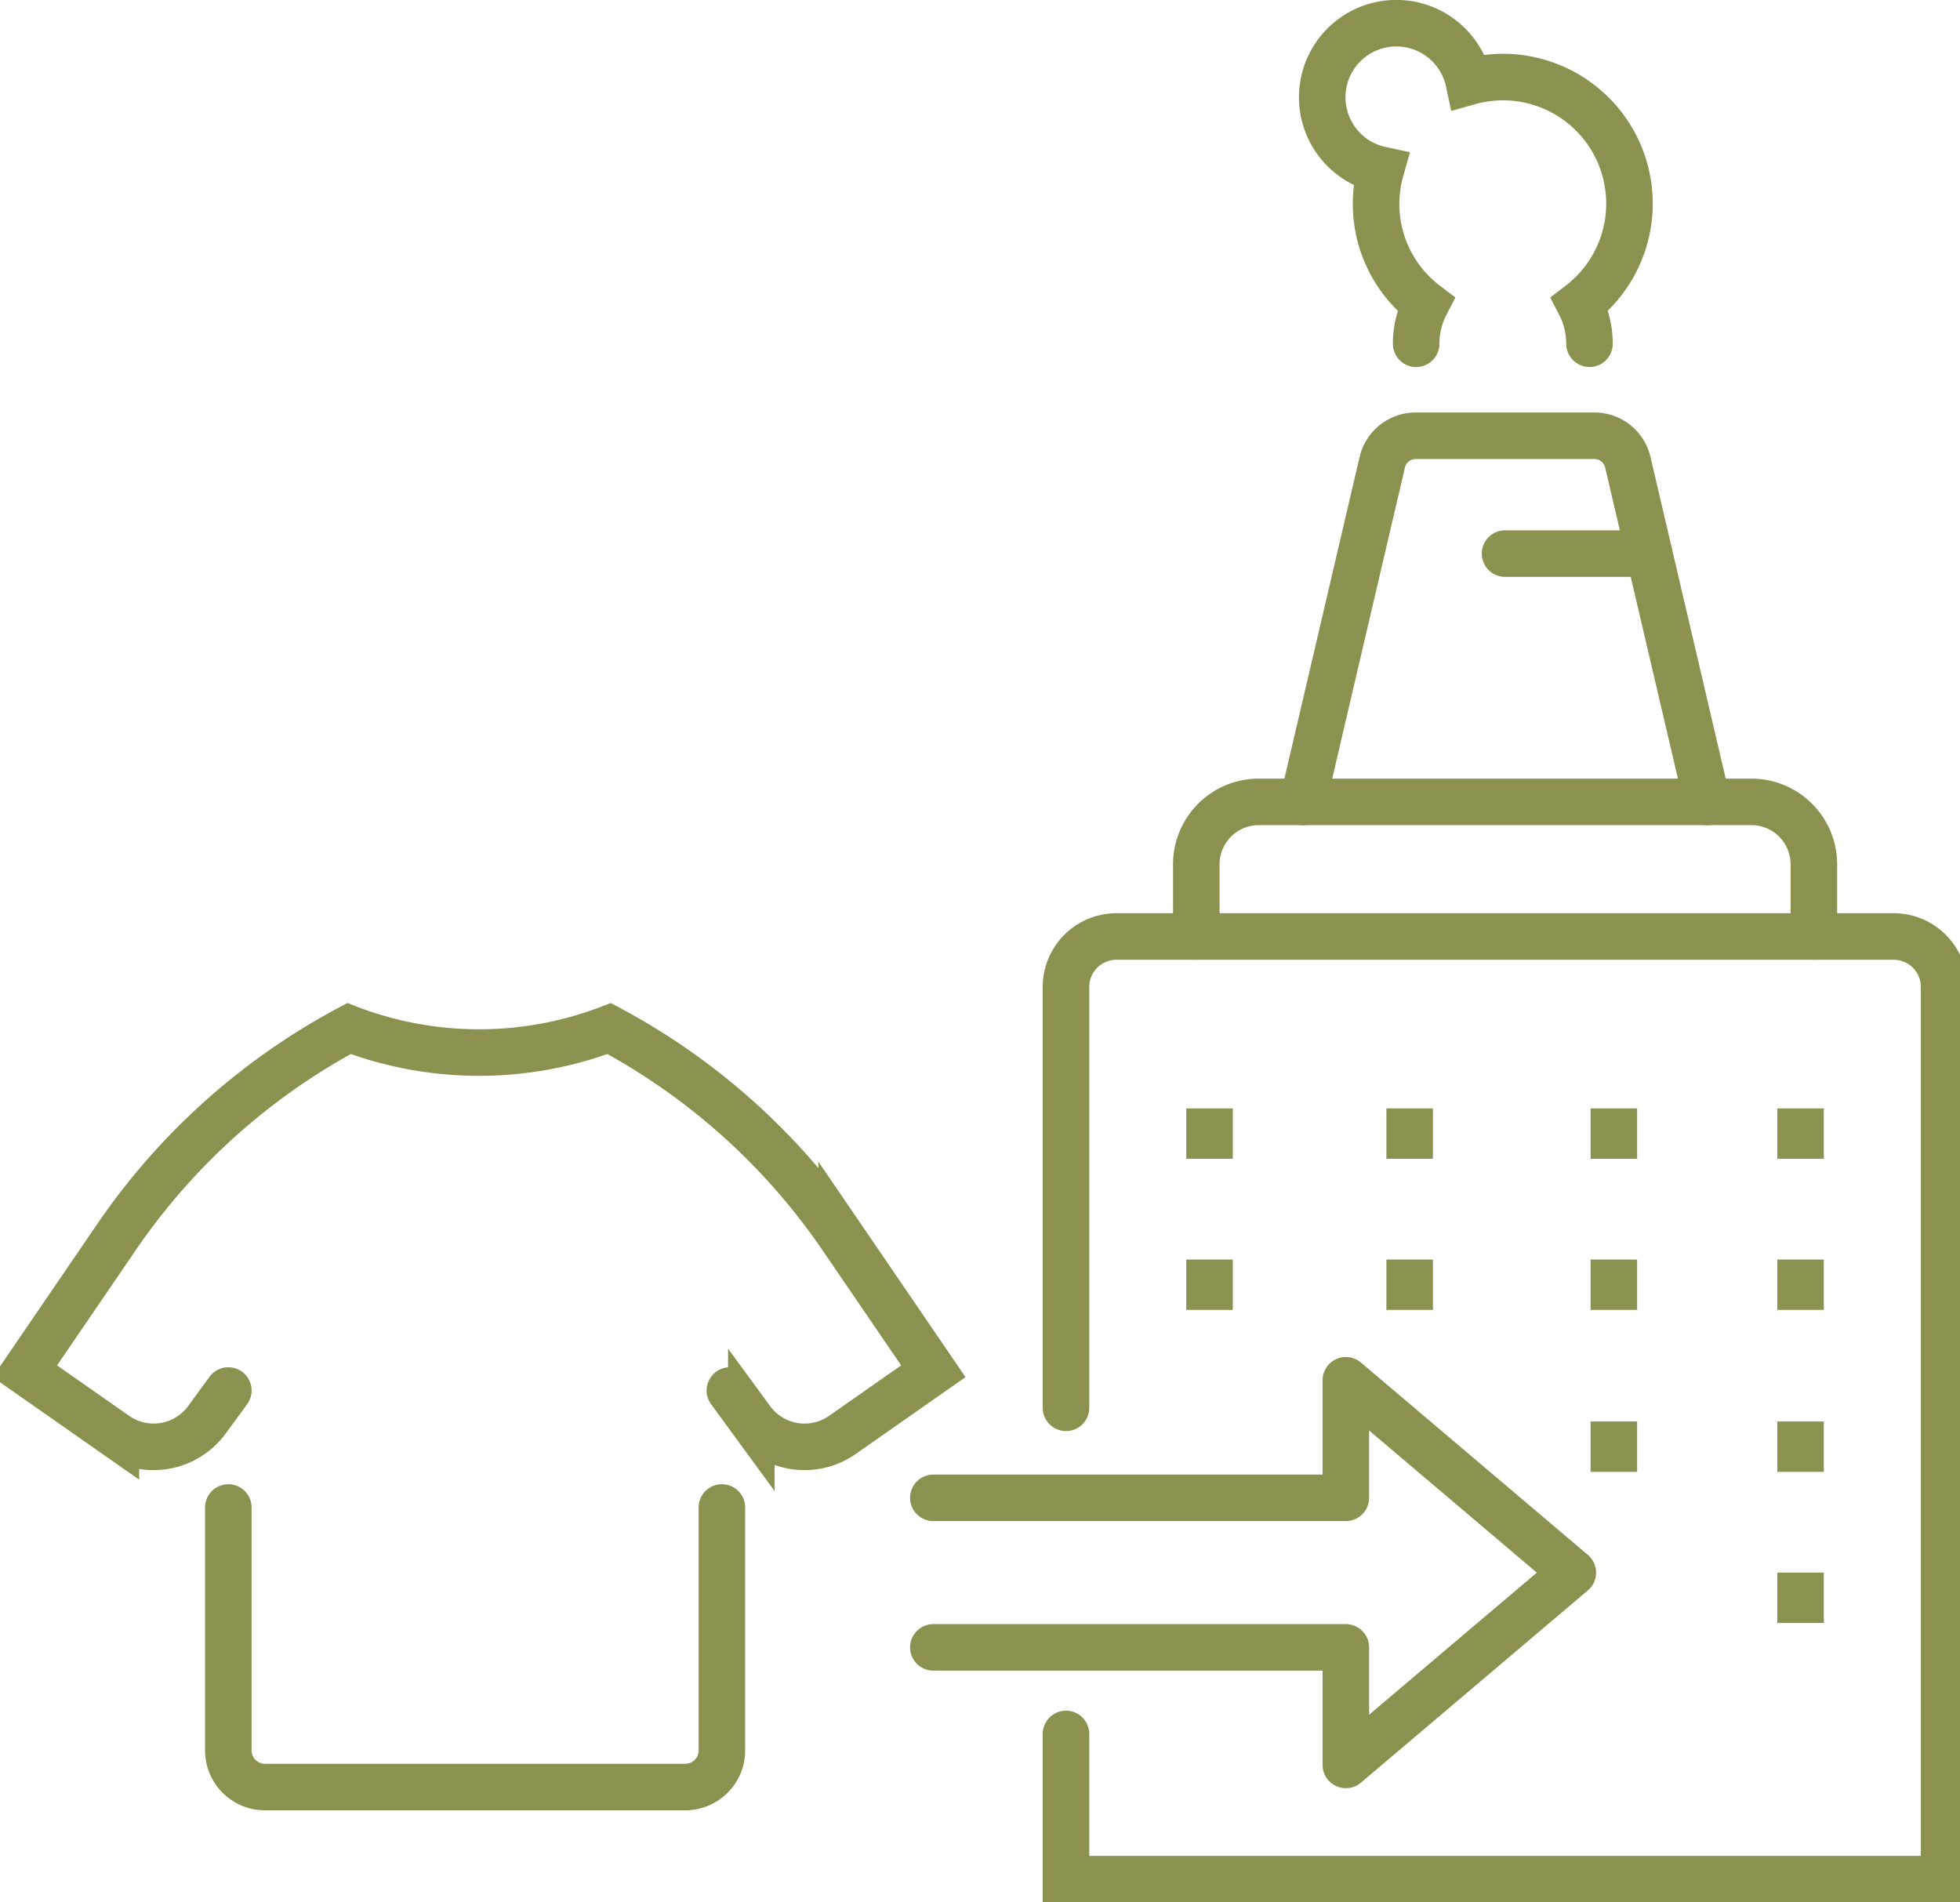
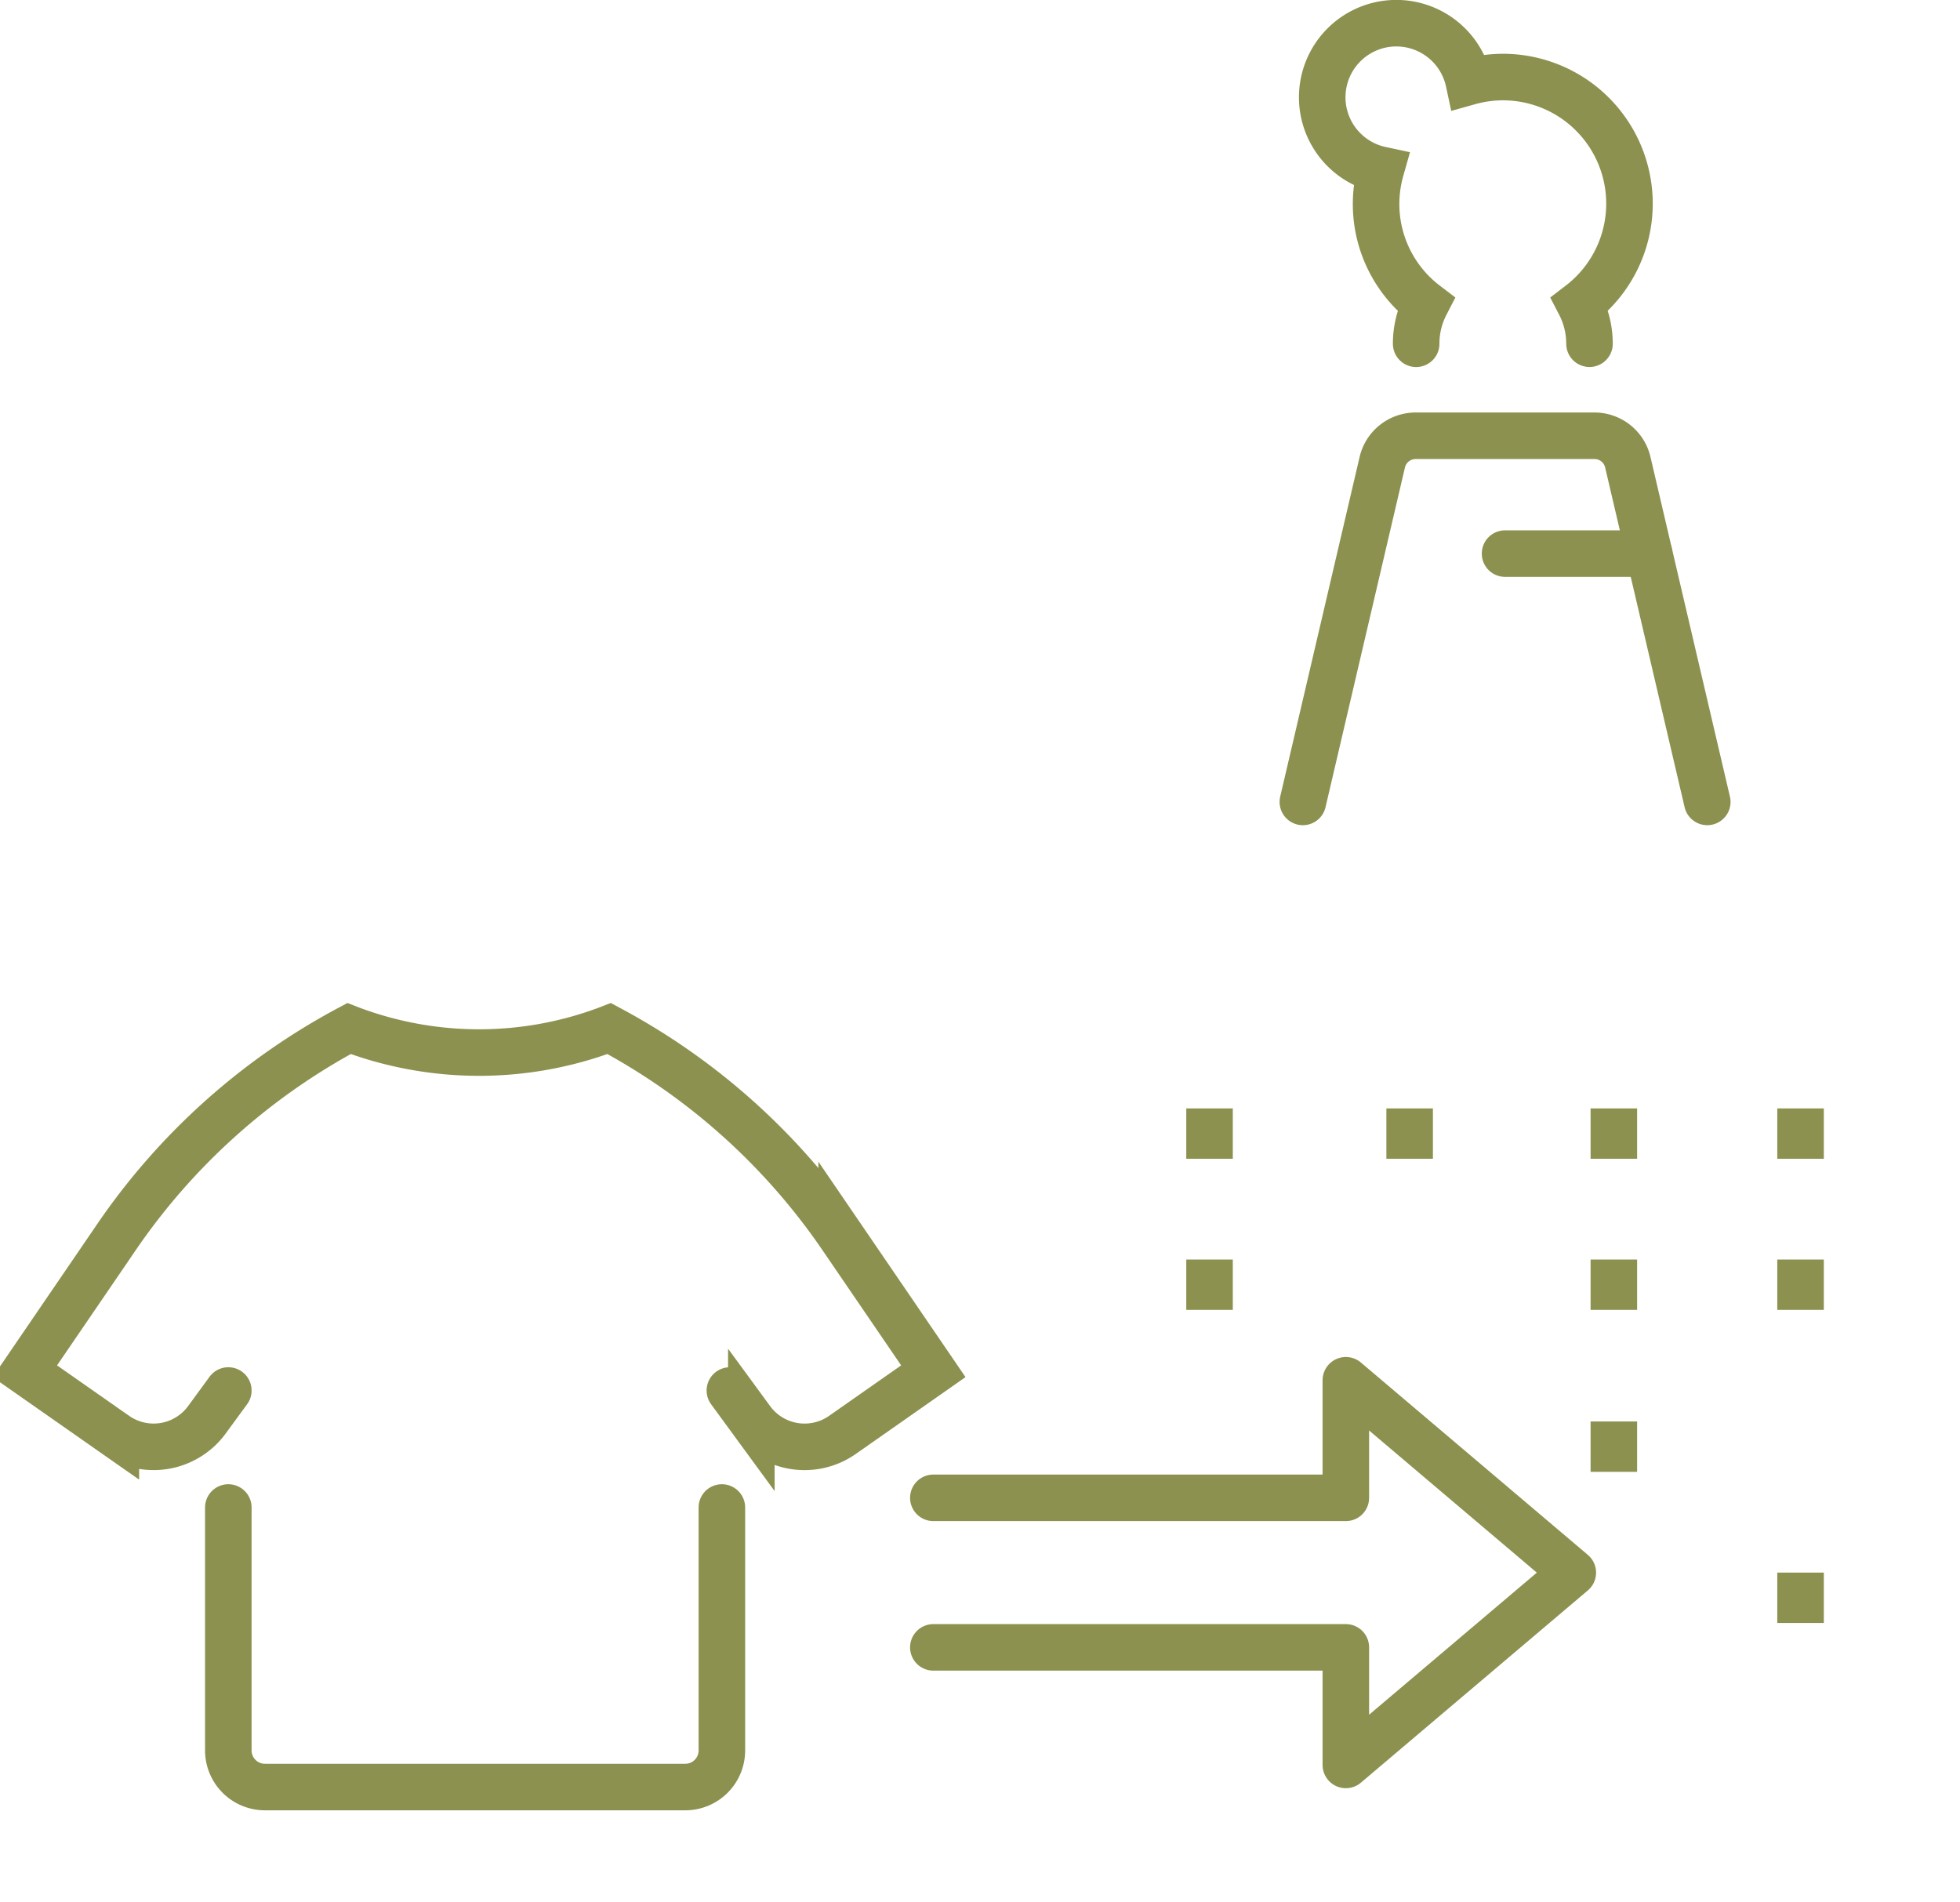
<svg xmlns="http://www.w3.org/2000/svg" preserveAspectRatio="xMidYMid slice" width="34px" height="33px" viewBox="0 0 44.898 43.254">
  <g id="Gruppe_11465" data-name="Gruppe 11465" transform="translate(-1071.56 -1612.808)">
    <path id="Pfad_10846" data-name="Pfad 10846" d="M1088.14,1647.084v5.524a.832.832,0,0,1-.832.832h-9.558a.833.833,0,0,1-.832-.832v-5.524" fill="none" stroke="#8c914f" stroke-linecap="round" stroke-linejoin="round" stroke-width="1.058" />
    <path id="Pfad_10847" data-name="Pfad 10847" d="M1088.322,1644.424l.488.667a1.5,1.5,0,0,0,2.07.343l2.068-1.448-2.085-3.053a14.9,14.9,0,0,0-5.285-4.739h0l-.062.024a8.295,8.295,0,0,1-5.792,0l-.062-.024h0a14.9,14.9,0,0,0-5.285,4.739l-2.085,3.053,2.069,1.448a1.5,1.5,0,0,0,2.069-.343l.488-.667" fill="none" stroke="#8c914f" stroke-linecap="round" stroke-miterlimit="10" stroke-width="1.058" />
    <g id="Gruppe_11454" data-name="Gruppe 11454">
      <path id="Pfad_10848" data-name="Pfad 10848" d="M1092.948,1646.864h9.379v-2.673l5.161,4.374-5.161,4.372v-2.673h-9.379" fill="none" stroke="#8c914f" stroke-linecap="round" stroke-linejoin="round" stroke-width="1.058" />
    </g>
    <g id="Gruppe_11463" data-name="Gruppe 11463">
      <g id="Gruppe_11458" data-name="Gruppe 11458">
        <g id="Gruppe_11457" data-name="Gruppe 11457">
          <g id="Gruppe_11455" data-name="Gruppe 11455">
            <line id="Linie_4823" data-name="Linie 4823" y1="1.145" transform="translate(1108.421 1641.446)" fill="none" stroke="#8c914f" stroke-miterlimit="10" stroke-width="1.058" />
            <line id="Linie_4824" data-name="Linie 4824" y1="1.145" transform="translate(1112.666 1641.446)" fill="none" stroke="#8c914f" stroke-miterlimit="10" stroke-width="1.058" />
            <line id="Linie_4825" data-name="Linie 4825" y1="1.145" transform="translate(1108.421 1638.01)" fill="none" stroke="#8c914f" stroke-miterlimit="10" stroke-width="1.058" />
-             <line id="Linie_4826" data-name="Linie 4826" y1="1.145" transform="translate(1103.778 1641.446)" fill="none" stroke="#8c914f" stroke-miterlimit="10" stroke-width="1.058" />
            <line id="Linie_4827" data-name="Linie 4827" y1="1.145" transform="translate(1103.778 1638.01)" fill="none" stroke="#8c914f" stroke-miterlimit="10" stroke-width="1.058" />
          </g>
          <g id="Gruppe_11456" data-name="Gruppe 11456">
            <line id="Linie_4828" data-name="Linie 4828" y1="1.145" transform="translate(1112.666 1638.01)" fill="none" stroke="#8c914f" stroke-miterlimit="10" stroke-width="1.058" />
          </g>
        </g>
      </g>
      <g id="Gruppe_11462" data-name="Gruppe 11462">
        <g id="Gruppe_11461" data-name="Gruppe 11461">
          <g id="Gruppe_11459" data-name="Gruppe 11459">
            <line id="Linie_4829" data-name="Linie 4829" y1="1.145" transform="translate(1112.666 1648.564)" fill="none" stroke="#8c914f" stroke-miterlimit="10" stroke-width="1.058" />
            <line id="Linie_4830" data-name="Linie 4830" y1="1.145" transform="translate(1108.421 1645.128)" fill="none" stroke="#8c914f" stroke-miterlimit="10" stroke-width="1.058" />
            <line id="Linie_4831" data-name="Linie 4831" y1="1.145" transform="translate(1099.228 1641.446)" fill="none" stroke="#8c914f" stroke-miterlimit="10" stroke-width="1.058" />
            <line id="Linie_4832" data-name="Linie 4832" y1="1.145" transform="translate(1099.228 1638.01)" fill="none" stroke="#8c914f" stroke-miterlimit="10" stroke-width="1.058" />
          </g>
          <g id="Gruppe_11460" data-name="Gruppe 11460">
-             <line id="Linie_4833" data-name="Linie 4833" y1="1.145" transform="translate(1112.666 1645.128)" fill="none" stroke="#8c914f" stroke-miterlimit="10" stroke-width="1.058" />
-           </g>
+             </g>
        </g>
      </g>
    </g>
    <g id="Gruppe_11464" data-name="Gruppe 11464">
      <path id="Pfad_10849" data-name="Pfad 10849" d="M1107.867,1620.623a1.953,1.953,0,0,0-.219-.9,2.878,2.878,0,0,0-1.751-5.163,2.9,2.9,0,0,0-.774.108,1.685,1.685,0,1,0-2,2,2.861,2.861,0,0,0,1.021,3.056,1.952,1.952,0,0,0-.218.9" fill="none" stroke="#8c914f" stroke-linecap="round" stroke-miterlimit="10" stroke-width="1.058" />
      <path id="Pfad_10850" data-name="Pfad 10850" d="M1110.545,1631.041l-1.807-7.725a.778.778,0,0,0-.757-.6h-4.067a.779.779,0,0,0-.758.6l-1.806,7.725" fill="none" stroke="#8c914f" stroke-linecap="round" stroke-miterlimit="10" stroke-width="1.058" />
    </g>
-     <path id="Pfad_10851" data-name="Pfad 10851" d="M1095.964,1644.817v-9.57a1.147,1.147,0,0,1,1.147-1.146h17.673a1.146,1.146,0,0,1,1.146,1.146v20.286h-19.966v-3.3" fill="none" stroke="#8c914f" stroke-linecap="round" stroke-miterlimit="10" stroke-width="1.058" />
-     <path id="Pfad_10852" data-name="Pfad 10852" d="M1098.927,1634.1v-1.639a1.421,1.421,0,0,1,1.421-1.421h11.2a1.421,1.421,0,0,1,1.421,1.421v1.639" fill="none" stroke="#8c914f" stroke-linecap="round" stroke-miterlimit="10" stroke-width="1.058" />
    <line id="Linie_4834" data-name="Linie 4834" x1="3.277" transform="translate(1105.947 1625.395)" fill="none" stroke="#8c914f" stroke-linecap="round" stroke-miterlimit="10" stroke-width="1.058" />
  </g>
</svg>